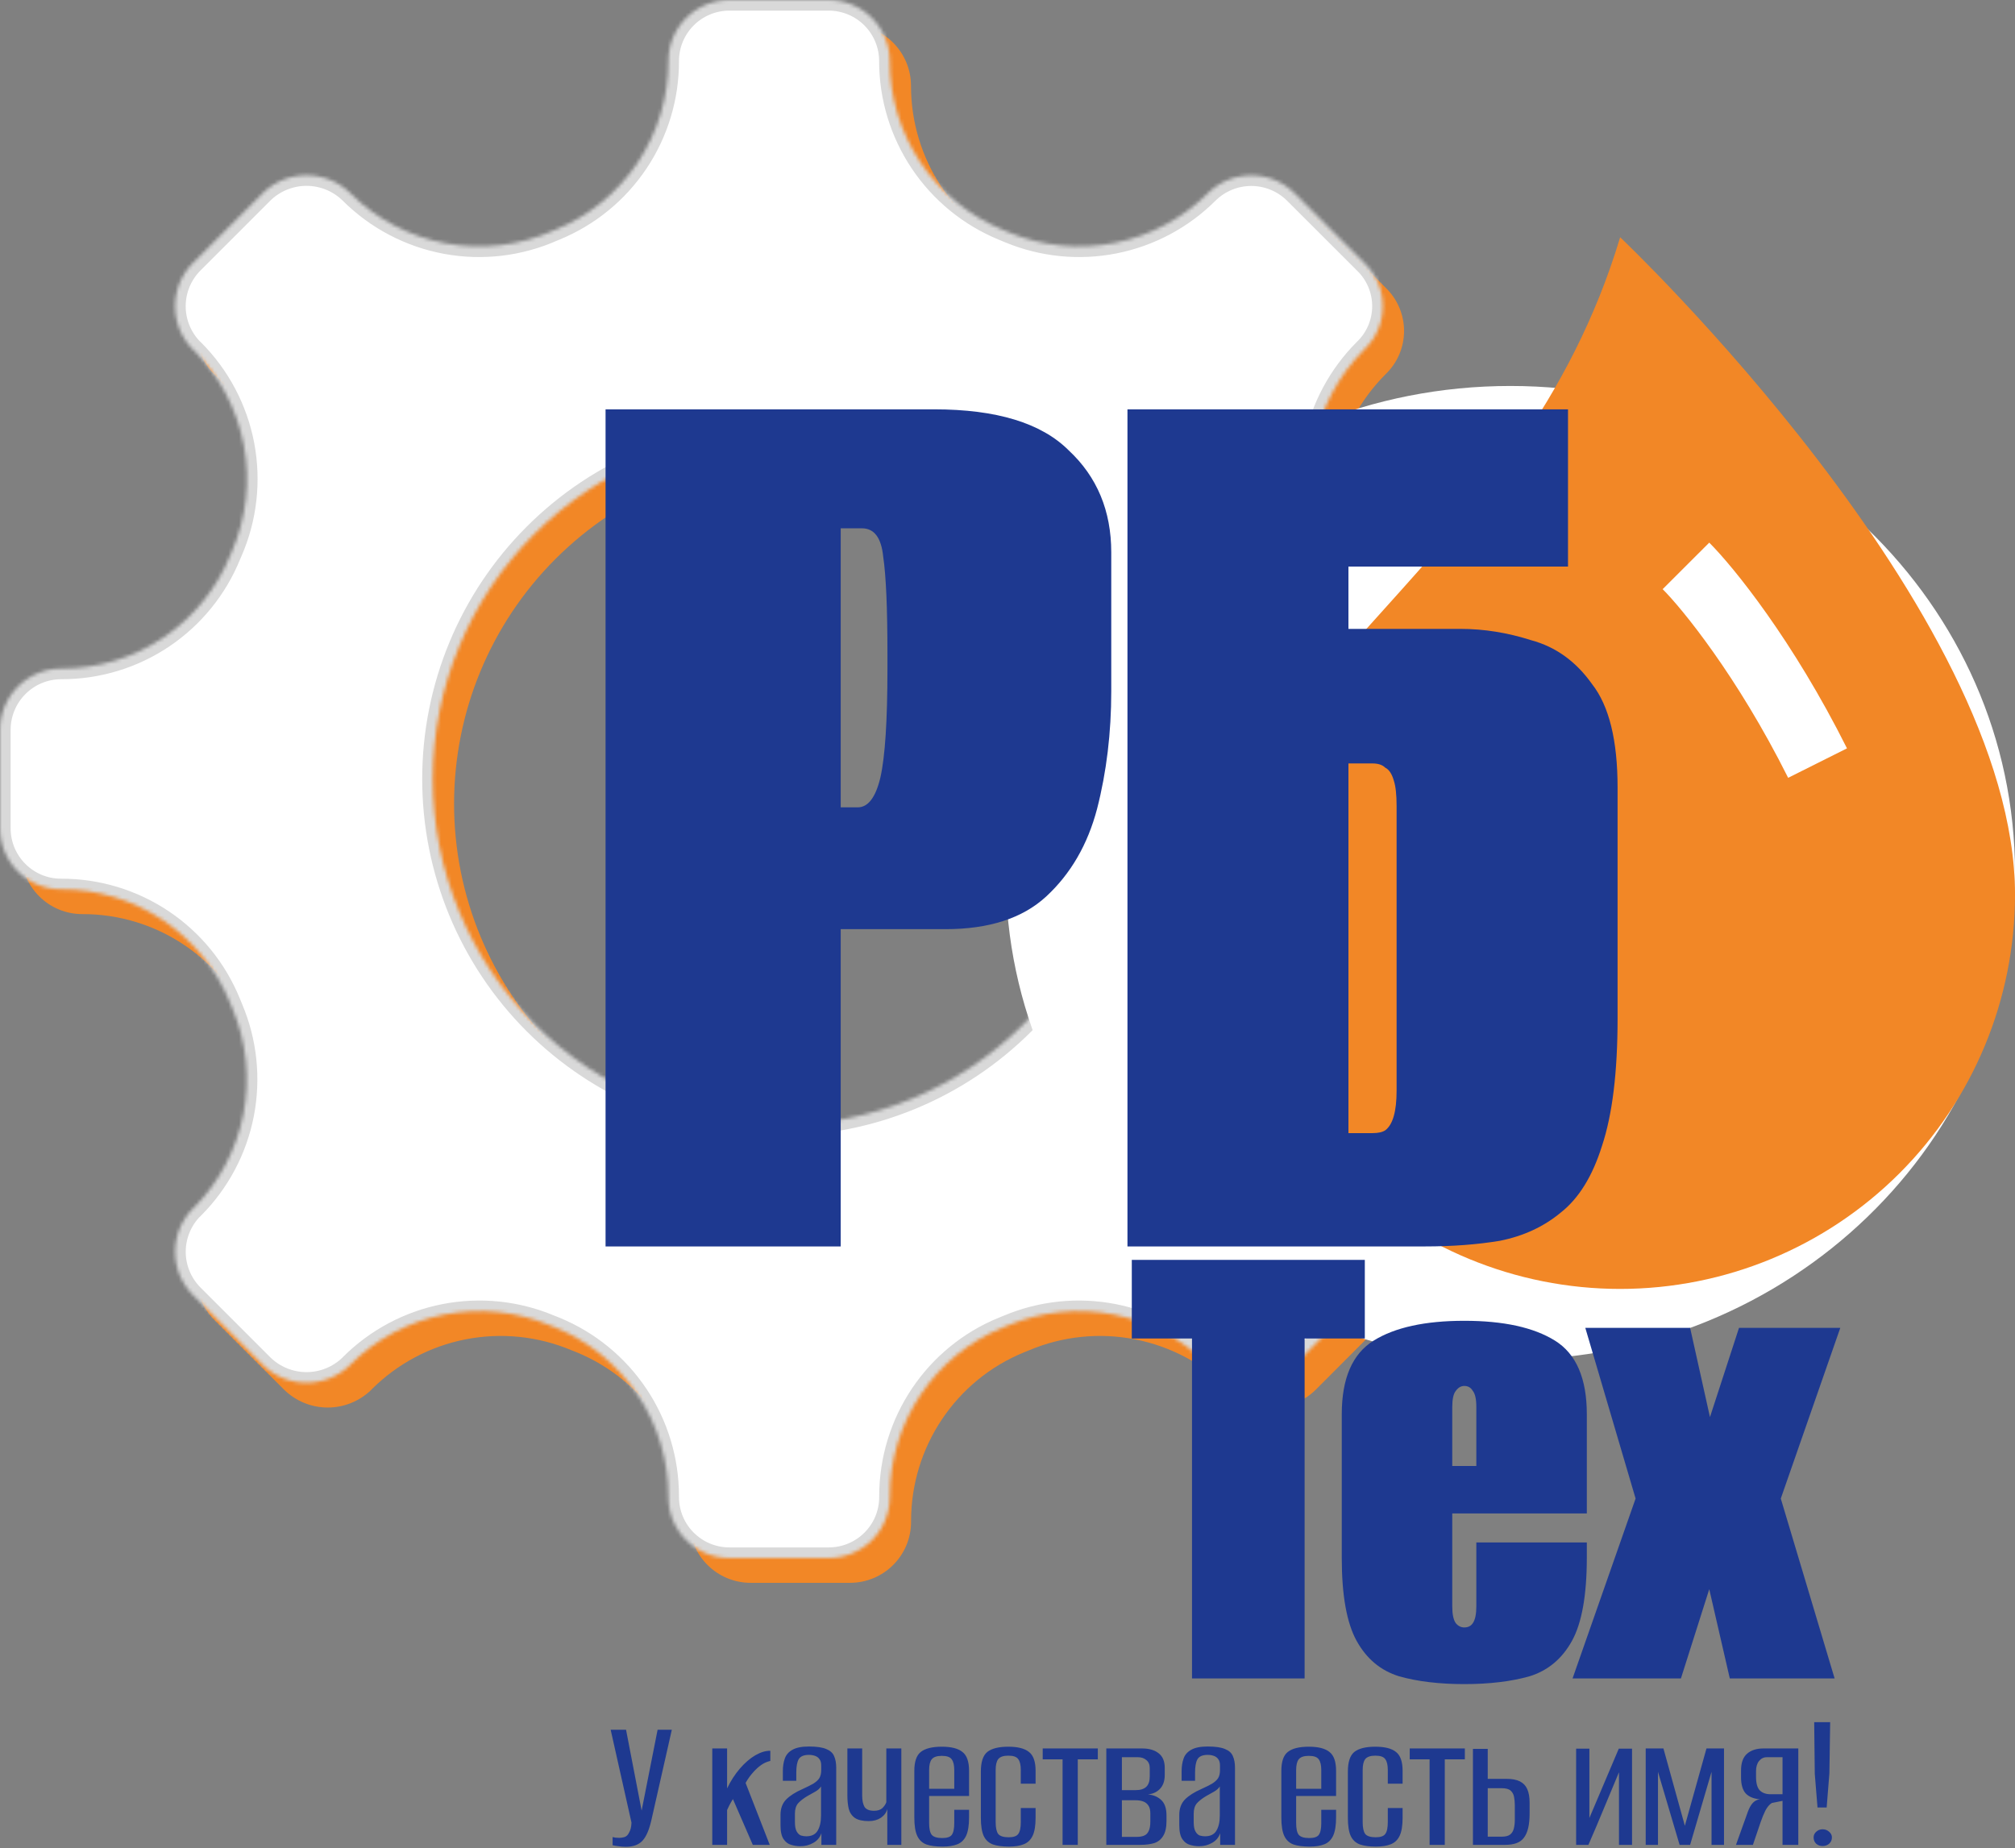
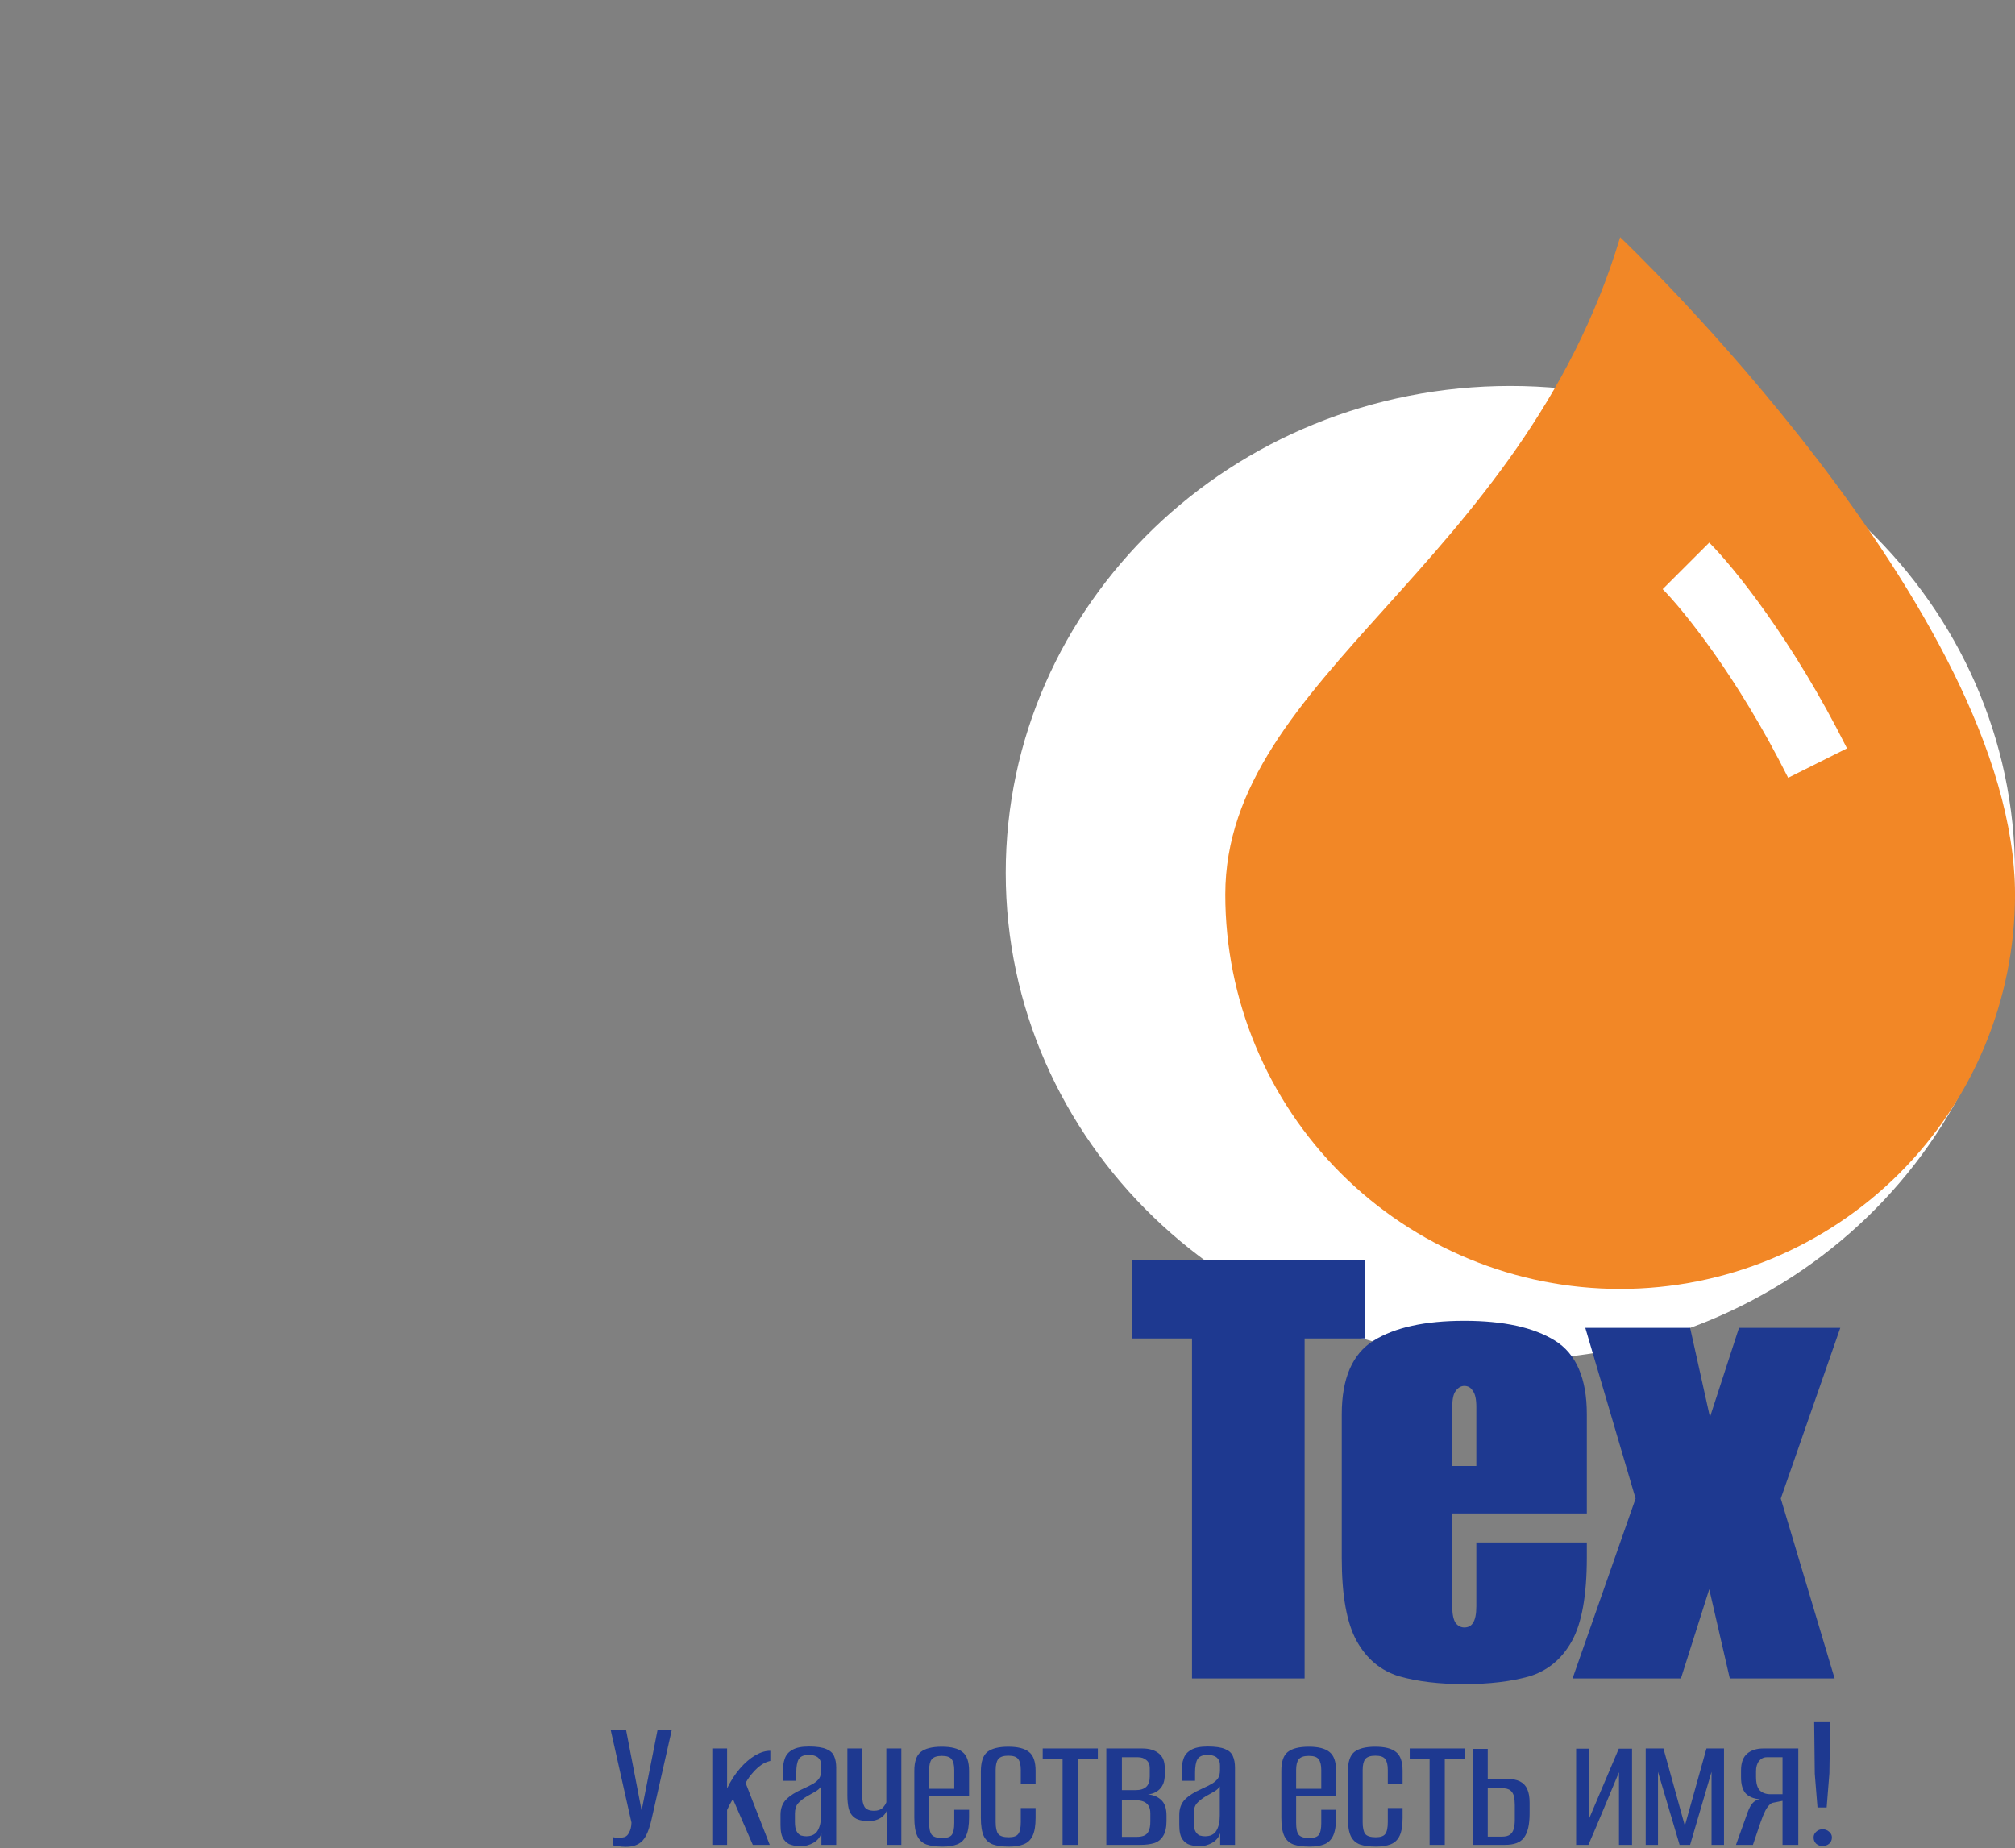
<svg xmlns="http://www.w3.org/2000/svg" width="569" height="522" viewBox="0 0 569 522" fill="none">
  <rect x="0" y="0" width="569" height="522" fill="#808080" stroke="none" />
-   <path d="M428.757 195.813H428.607C418.376 195.812 408.375 192.776 399.87 187.089C391.364 181.402 384.738 173.32 380.827 163.865L380.075 162.041C376.157 152.589 375.13 142.188 377.125 132.153C379.12 122.118 384.047 112.9 391.282 105.666C392.926 104.086 394.233 102.191 395.127 100.094C396.02 97.997 396.48 95.741 396.48 93.462C396.48 91.182 396.02 88.926 395.127 86.829C394.233 84.732 392.926 82.837 391.282 81.258L371.52 61.513C368.272 58.312 363.895 56.517 359.335 56.517C354.775 56.517 350.398 58.312 347.15 61.513C339.948 68.712 330.775 73.614 320.788 75.602C310.802 77.59 300.451 76.575 291.041 72.683L289.086 71.875C279.664 67.979 271.61 61.375 265.943 52.9C260.277 44.424 257.252 34.458 257.251 24.262C257.254 21.998 256.81 19.755 255.946 17.662C255.082 15.569 253.814 13.667 252.214 12.064C250.615 10.461 248.715 9.189 246.624 8.32C244.533 7.451 242.292 7.002 240.027 7H211.973C209.706 6.998 207.461 7.442 205.367 8.309C203.273 9.176 201.37 10.448 199.768 12.052C198.166 13.655 196.897 15.559 196.032 17.655C195.167 19.75 194.725 21.996 194.73 24.262C194.755 34.481 191.729 44.474 186.041 52.963C180.353 61.451 172.261 68.049 162.802 71.912L162.294 72.119C152.769 76.372 142.178 77.633 131.921 75.736C121.663 73.839 112.224 68.873 104.85 61.495C101.562 58.283 97.148 56.485 92.552 56.485C87.956 56.485 83.543 58.283 80.255 61.495L60.455 81.296C57.24 84.536 55.435 88.916 55.435 93.481C55.435 98.046 57.24 102.425 60.455 105.666L60.643 105.816C67.972 113.144 72.921 122.513 74.843 132.697C76.766 142.882 75.572 153.41 71.417 162.906L71.041 163.771C67.195 173.255 60.602 181.373 52.108 187.083C43.615 192.792 33.608 195.832 23.374 195.813H23.224C18.655 195.833 14.28 197.659 11.053 200.893C7.827 204.127 6.01 208.507 6 213.075V240.906C6 250.421 13.709 258.149 23.224 258.149H23.28C33.498 258.125 43.491 261.15 51.979 266.838C60.468 272.526 67.066 280.619 70.928 290.079L71.624 291.771C75.609 301.214 76.688 311.631 74.722 321.69C72.755 331.749 67.834 340.993 60.586 348.24L60.474 348.315C57.253 351.557 55.445 355.94 55.445 360.51C55.445 365.079 57.253 369.463 60.474 372.704L80.255 392.487C83.543 395.698 87.956 397.496 92.552 397.496C97.148 397.496 101.562 395.698 104.85 392.487L104.962 392.355C112.204 385.118 121.438 380.204 131.485 378.238C141.532 376.272 151.937 377.344 161.373 381.317L162.802 381.881C172.26 385.757 180.349 392.363 186.036 400.857C191.723 409.351 194.749 419.347 194.73 429.568V429.738C194.73 439.403 202.552 447 211.973 447H240.027C249.429 447 257.27 439.422 257.27 429.738V429.55C257.27 408.677 269.831 389.798 289.18 381.9L290.627 381.317C300.063 377.344 310.468 376.272 320.515 378.238C330.562 380.204 339.796 385.118 347.038 392.355L347.15 392.487C350.398 395.688 354.775 397.483 359.335 397.483C363.895 397.483 368.272 395.688 371.52 392.487L391.282 372.686C392.92 371.107 394.223 369.214 395.113 367.121C396.002 365.027 396.461 362.775 396.461 360.501C396.461 358.226 396.002 355.974 395.113 353.88C394.223 351.787 392.92 349.894 391.282 348.315L391.188 348.24C383.94 340.993 379.019 331.749 377.053 321.69C375.087 311.631 376.165 301.214 380.15 291.771L380.846 290.079C384.708 280.622 391.302 272.531 399.787 266.844C408.272 261.156 418.26 258.128 428.475 258.149H428.757C433.329 258.134 437.709 256.31 440.94 253.076C444.171 249.841 445.99 245.459 446 240.887V213.075C445.99 208.504 444.171 204.121 440.94 200.887C437.709 197.652 433.329 195.828 428.757 195.813ZM226 324.773C200.068 324.773 175.198 314.471 156.861 296.133C138.524 277.795 128.222 252.924 128.222 226.991C128.222 201.057 138.524 176.186 156.861 157.848C175.198 139.511 200.068 129.209 226 129.209C251.932 129.209 276.802 139.511 295.139 157.848C313.476 176.186 323.778 201.057 323.778 226.991C323.778 252.924 313.476 277.795 295.139 296.133C276.802 314.471 251.932 324.773 226 324.773Z" fill="#F28726" />
  <mask id="mask0_226_54" style="mask-type:luminance" maskUnits="userSpaceOnUse" x="0" y="0" width="440" height="440">
-     <path d="M422.757 188.813H422.607C412.376 188.812 402.375 185.776 393.87 180.089C385.364 174.402 378.738 166.32 374.827 156.865L374.075 155.041C370.157 145.589 369.13 135.188 371.125 125.153C373.12 115.118 378.047 105.9 385.282 98.666C386.926 97.087 388.233 95.192 389.127 93.094C390.02 90.997 390.48 88.741 390.48 86.462C390.48 84.182 390.02 81.926 389.127 79.829C388.233 77.732 386.926 75.837 385.282 74.258L365.52 54.513C362.272 51.312 357.895 49.517 353.335 49.517C348.775 49.517 344.398 51.312 341.15 54.513C333.948 61.712 324.775 66.614 314.788 68.602C304.802 70.59 294.451 69.575 285.041 65.683L283.086 64.875C273.664 60.979 265.61 54.375 259.943 45.9C254.277 37.424 251.252 27.458 251.251 17.262C251.254 14.998 250.81 12.755 249.946 10.662C249.082 8.569 247.814 6.667 246.214 5.064C244.615 3.461 242.715 2.189 240.624 1.32C238.533 0.451 236.292 0.002 234.027 1.03102e-05H205.973C203.706 -0.002 201.461 0.442 199.367 1.309C197.273 2.176 195.37 3.448 193.768 5.052C192.166 6.655 190.897 8.559 190.032 10.655C189.167 12.75 188.725 14.996 188.73 17.262C188.755 27.481 185.729 37.474 180.041 45.963C174.353 54.451 166.261 61.049 156.802 64.912L156.294 65.119C146.769 69.372 136.178 70.633 125.921 68.736C115.663 66.839 106.224 61.873 98.85 54.495C95.562 51.283 91.148 49.485 86.552 49.485C81.956 49.485 77.543 51.283 74.255 54.495L54.455 74.296C51.24 77.536 49.435 81.916 49.435 86.481C49.435 91.046 51.24 95.425 54.455 98.666L54.643 98.816C61.972 106.144 66.921 115.513 68.843 125.697C70.766 135.882 69.572 146.41 65.417 155.906L65.041 156.771C61.195 166.255 54.602 174.373 46.108 180.083C37.615 185.792 27.608 188.832 17.374 188.813H17.224C12.655 188.833 8.28 190.659 5.053 193.893C1.827 197.127 0.01 201.507 0 206.075V233.906C0 243.421 7.709 251.149 17.224 251.149H17.28C27.498 251.125 37.491 254.15 45.979 259.838C54.468 265.526 61.066 273.619 64.928 283.079L65.624 284.771C69.609 294.214 70.688 304.631 68.722 314.69C66.755 324.749 61.834 333.993 54.586 341.24L54.474 341.315C51.253 344.557 49.445 348.94 49.445 353.51C49.445 358.079 51.253 362.463 54.474 365.704L74.255 385.487C77.543 388.698 81.956 390.496 86.552 390.496C91.148 390.496 95.562 388.698 98.85 385.487L98.962 385.355C106.204 378.118 115.438 373.204 125.485 371.238C135.532 369.272 145.937 370.344 155.373 374.317L156.802 374.881C166.26 378.757 174.349 385.363 180.036 393.857C185.723 402.351 188.749 412.347 188.73 422.568V422.738C188.73 432.403 196.552 440 205.973 440H234.027C243.429 440 251.27 432.422 251.27 422.738V422.55C251.27 401.677 263.831 382.798 283.18 374.9L284.627 374.317C294.063 370.344 304.468 369.272 314.515 371.238C324.562 373.204 333.796 378.118 341.038 385.355L341.15 385.487C344.398 388.688 348.775 390.483 353.335 390.483C357.895 390.483 362.272 388.688 365.52 385.487L385.282 365.686C386.92 364.107 388.223 362.214 389.113 360.121C390.002 358.027 390.461 355.775 390.461 353.501C390.461 351.226 390.002 348.974 389.113 346.88C388.223 344.787 386.92 342.894 385.282 341.315L385.188 341.24C377.94 333.993 373.019 324.749 371.053 314.69C369.087 304.631 370.165 294.214 374.15 284.771L374.846 283.079C378.708 273.622 385.302 265.531 393.787 259.844C402.272 254.156 412.26 251.128 422.475 251.149H422.757C427.329 251.134 431.709 249.31 434.94 246.076C438.171 242.841 439.99 238.459 440 233.887V206.075C439.99 201.504 438.171 197.121 434.94 193.887C431.709 190.652 427.329 188.828 422.757 188.813ZM220 317.773C194.068 317.773 169.198 307.471 150.861 289.133C132.524 270.795 122.222 245.924 122.222 219.991C122.222 194.057 132.524 169.186 150.861 150.848C169.198 132.511 194.068 122.209 220 122.209C245.932 122.209 270.802 132.511 289.139 150.848C307.476 169.186 317.778 194.057 317.778 219.991C317.778 245.924 307.476 270.795 289.139 289.133C270.802 307.471 245.932 317.773 220 317.773Z" fill="white" />
-   </mask>
+     </mask>
  <g mask="url(#mask0_226_54)">
-     <path d="M422.757 188.813H422.607C412.376 188.812 402.375 185.776 393.87 180.089C385.364 174.402 378.738 166.32 374.827 156.865L374.075 155.041C370.157 145.589 369.13 135.188 371.125 125.153C373.12 115.118 378.047 105.9 385.282 98.666C386.926 97.087 388.233 95.192 389.127 93.094C390.02 90.997 390.48 88.741 390.48 86.462C390.48 84.182 390.02 81.926 389.127 79.829C388.233 77.732 386.926 75.837 385.282 74.258L365.52 54.513C362.272 51.312 357.895 49.517 353.335 49.517C348.775 49.517 344.398 51.312 341.15 54.513C333.948 61.712 324.775 66.614 314.788 68.602C304.802 70.59 294.451 69.575 285.041 65.683L283.086 64.875C273.664 60.979 265.61 54.375 259.943 45.9C254.277 37.424 251.252 27.458 251.251 17.262C251.254 14.998 250.81 12.755 249.946 10.662C249.082 8.569 247.814 6.667 246.214 5.064C244.615 3.461 242.715 2.189 240.624 1.32C238.533 0.451 236.292 0.002 234.027 1.03102e-05H205.973C203.706 -0.002 201.461 0.442 199.367 1.309C197.273 2.176 195.37 3.448 193.768 5.052C192.166 6.655 190.897 8.559 190.032 10.655C189.167 12.75 188.725 14.996 188.73 17.262C188.755 27.481 185.729 37.474 180.041 45.963C174.353 54.451 166.261 61.049 156.802 64.912L156.294 65.119C146.769 69.372 136.178 70.633 125.921 68.736C115.663 66.839 106.224 61.873 98.85 54.495C95.562 51.283 91.148 49.485 86.552 49.485C81.956 49.485 77.543 51.283 74.255 54.495L54.455 74.296C51.24 77.536 49.435 81.916 49.435 86.481C49.435 91.046 51.24 95.425 54.455 98.666L54.643 98.816C61.972 106.144 66.921 115.513 68.843 125.697C70.766 135.882 69.572 146.41 65.417 155.906L65.041 156.771C61.195 166.255 54.602 174.373 46.108 180.083C37.615 185.792 27.608 188.832 17.374 188.813H17.224C12.655 188.833 8.28 190.659 5.053 193.893C1.827 197.127 0.01 201.507 0 206.075V233.906C0 243.421 7.709 251.149 17.224 251.149H17.28C27.498 251.125 37.491 254.15 45.979 259.838C54.468 265.526 61.066 273.619 64.928 283.079L65.624 284.771C69.609 294.214 70.688 304.631 68.722 314.69C66.755 324.749 61.834 333.993 54.586 341.24L54.474 341.315C51.253 344.557 49.445 348.94 49.445 353.51C49.445 358.079 51.253 362.463 54.474 365.704L74.255 385.487C77.543 388.698 81.956 390.496 86.552 390.496C91.148 390.496 95.562 388.698 98.85 385.487L98.962 385.355C106.204 378.118 115.438 373.204 125.485 371.238C135.532 369.272 145.937 370.344 155.373 374.317L156.802 374.881C166.26 378.757 174.349 385.363 180.036 393.857C185.723 402.351 188.749 412.347 188.73 422.568V422.738C188.73 432.403 196.552 440 205.973 440H234.027C243.429 440 251.27 432.422 251.27 422.738V422.55C251.27 401.677 263.831 382.798 283.18 374.9L284.627 374.317C294.063 370.344 304.468 369.272 314.515 371.238C324.562 373.204 333.796 378.118 341.038 385.355L341.15 385.487C344.398 388.688 348.775 390.483 353.335 390.483C357.895 390.483 362.272 388.688 365.52 385.487L385.282 365.686C386.92 364.107 388.223 362.214 389.113 360.121C390.002 358.027 390.461 355.775 390.461 353.501C390.461 351.226 390.002 348.974 389.113 346.88C388.223 344.787 386.92 342.894 385.282 341.315L385.188 341.24C377.94 333.993 373.019 324.749 371.053 314.69C369.087 304.631 370.165 294.214 374.15 284.771L374.846 283.079C378.708 273.622 385.302 265.531 393.787 259.844C402.272 254.156 412.26 251.128 422.475 251.149H422.757C427.329 251.134 431.709 249.31 434.94 246.076C438.171 242.841 439.99 238.459 440 233.887V206.075C439.99 201.504 438.171 197.121 434.94 193.887C431.709 190.652 427.329 188.828 422.757 188.813ZM220 317.773C194.068 317.773 169.198 307.471 150.861 289.133C132.524 270.795 122.222 245.924 122.222 219.991C122.222 194.057 132.524 169.186 150.861 150.848C169.198 132.511 194.068 122.209 220 122.209C245.932 122.209 270.802 132.511 289.139 150.848C307.476 169.186 317.778 194.057 317.778 219.991C317.778 245.924 307.476 270.795 289.139 289.133C270.802 307.471 245.932 317.773 220 317.773Z" fill="white" stroke="#D9D9D9" stroke-width="6" />
-   </g>
+     </g>
  <path d="M426.5 384C505.201 384 569 322.439 569 246.5C569 170.561 505.201 109 426.5 109C347.799 109 284 170.561 284 246.5C284 322.439 347.799 384 426.5 384Z" fill="white" />
  <path d="M457.5 364C427.928 364 399.568 352.266 378.658 331.379C357.747 310.492 346 282.163 346 252.625C346 221.904 366.85 198.719 391.195 171.655C415.613 144.517 443.562 113.462 457.5 67C457.5 67 569 172.546 569 252.625C569 282.163 557.253 310.492 536.342 331.379C515.432 352.266 487.072 364 457.5 364ZM482.662 153.241L469.505 166.384C474.894 171.767 490.467 190.719 504.943 219.658L521.557 211.342C506.318 180.881 489.649 160.239 482.662 153.241Z" fill="#F28726" />
-   <path d="M171 352V115.6H263.8C281.4 115.6 294.067 119.467 301.8 127.2C309.8 134.667 313.8 144.267 313.8 156V195.2C313.8 206.933 312.467 218 309.8 228.4C307.133 238.533 302.333 246.8 295.4 253.2C288.733 259.333 279.267 262.4 267 262.4H237.4V352H171ZM237.4 228H242.2C245.133 228 247.267 225.2 248.6 219.6C249.933 213.733 250.6 203.467 250.6 188.8V184.8C250.6 171.733 250.2 162.533 249.4 157.2C248.867 151.867 246.867 149.2 243.4 149.2H237.4V228ZM318.375 352V115.6H442.775V160H380.775V177.6H412.375C419.042 177.6 425.708 178.667 432.375 180.8C439.308 182.667 445.042 186.8 449.575 193.2C454.375 199.333 456.775 209.067 456.775 222.4V287.6C456.775 302.8 455.308 314.8 452.375 323.6C449.708 332.133 445.842 338.4 440.775 342.4C435.975 346.4 430.242 349.067 423.575 350.4C417.175 351.467 410.108 352 402.375 352H318.375ZM387.575 320C389.175 320 390.375 319.733 391.175 319.2C392.242 318.4 393.042 317.067 393.575 315.2C394.108 313.333 394.375 310.933 394.375 308V227.6C394.375 224.4 394.108 222 393.575 220.4C393.042 218.533 392.242 217.333 391.175 216.8C390.375 216 389.175 215.6 387.575 215.6H380.775V320H387.575Z" fill="#1E3990" />
  <path d="M336.6 474V378H319.6V355.8H385.4V378H368.4V474H336.6ZM413.491 475.6C406.424 475.6 400.291 474.867 395.091 473.4C389.891 471.8 385.891 468.467 383.091 463.4C380.291 458.333 378.891 450.533 378.891 440V399.4C378.891 389.267 381.891 382.333 387.891 378.6C393.891 374.867 402.424 373 413.491 373C424.557 373 433.091 374.867 439.091 378.6C445.091 382.333 448.091 389.267 448.091 399.4V427.4H410.091V453.6C410.091 455.867 410.424 457.467 411.091 458.4C411.757 459.2 412.557 459.6 413.491 459.6C414.557 459.6 415.357 459.2 415.891 458.4C416.557 457.467 416.891 455.867 416.891 453.6V435.6H448.091V439.8C448.091 450.467 446.691 458.333 443.891 463.4C441.091 468.467 437.091 471.8 431.891 473.4C426.691 474.867 420.557 475.6 413.491 475.6ZM410.091 414H416.891V397.4C416.891 395.133 416.557 393.6 415.891 392.8C415.357 391.867 414.557 391.4 413.491 391.4C412.557 391.4 411.757 391.867 411.091 392.8C410.424 393.6 410.091 395.133 410.091 397.4V414ZM444.062 474L461.863 423.2L447.663 375H477.263L482.863 400.2L491.063 375H519.663L502.863 423.2L518.063 474H488.463L482.663 448.8L474.663 474H444.062Z" fill="#1E3990" />
  <path d="M176.73 521.55C175.997 521.55 175.3 521.495 174.64 521.385C173.98 521.312 173.43 521.22 172.99 521.11V518.8C173.21 518.837 173.485 518.892 173.815 518.965C174.145 519.002 174.493 519.02 174.86 519.02C175.337 519.02 175.832 518.947 176.345 518.8C176.895 518.617 177.317 518.213 177.61 517.59C177.83 517.223 177.995 516.82 178.105 516.38C178.215 515.94 178.288 515.39 178.325 514.73L172.44 488.495H176.785L181.185 511.32L185.695 488.495H189.71L183.99 513.795C183.367 516.618 182.523 518.617 181.46 519.79C180.397 520.963 178.82 521.55 176.73 521.55ZM201.137 521V493.775H205.317V505.05C206.344 502.923 207.554 501.053 208.947 499.44C210.34 497.827 211.789 496.58 213.292 495.7C214.832 494.82 216.244 494.398 217.527 494.435V497.295C216.574 497.515 215.712 497.9 214.942 498.45C214.172 499 213.475 499.623 212.852 500.32C212.412 500.797 211.99 501.31 211.587 501.86C211.22 502.373 210.872 502.923 210.542 503.51L217.362 521H212.577L206.967 508.075C206.637 508.588 206.307 509.157 205.977 509.78C205.684 510.403 205.464 510.862 205.317 511.155V521H201.137ZM226.011 521.385C225.131 521.385 224.27 521.257 223.426 521C222.583 520.78 221.868 520.248 221.281 519.405C220.695 518.562 220.401 517.242 220.401 515.445V512.53C220.401 510.733 220.933 509.285 221.996 508.185C223.096 507.085 224.655 506.095 226.671 505.215C227.881 504.665 228.871 504.17 229.641 503.73C230.411 503.253 230.98 502.74 231.346 502.19C231.713 501.603 231.896 500.833 231.896 499.88V498.615C231.896 497.808 231.731 497.203 231.401 496.8C231.108 496.36 230.686 496.048 230.136 495.865C229.623 495.682 229.055 495.59 228.431 495.59C226.965 495.59 225.993 496.012 225.516 496.855C225.076 497.662 224.856 498.908 224.856 500.595V502.905H221.061V500.21C221.061 498.853 221.245 497.662 221.611 496.635C221.978 495.572 222.693 494.747 223.756 494.16C224.82 493.537 226.378 493.225 228.431 493.225C230.595 493.225 232.226 493.463 233.326 493.94C234.426 494.38 235.16 495.04 235.526 495.92C235.93 496.8 236.131 497.9 236.131 499.22V521H231.951V517.7C231.548 518.91 230.778 519.827 229.641 520.45C228.541 521.073 227.331 521.385 226.011 521.385ZM227.661 518.58C229.165 518.58 230.228 518.067 230.851 517.04C231.511 515.977 231.841 514.547 231.841 512.75V504.5C231.511 505.05 230.961 505.545 230.191 505.985C229.458 506.388 228.706 506.81 227.936 507.25C226.836 507.91 225.975 508.588 225.351 509.285C224.765 509.982 224.471 510.953 224.471 512.2V514.565C224.471 515.738 224.636 516.618 224.966 517.205C225.296 517.792 225.7 518.177 226.176 518.36C226.69 518.507 227.185 518.58 227.661 518.58ZM250.558 521V510.88C250.301 511.87 249.696 512.695 248.743 513.355C247.79 513.978 246.653 514.29 245.333 514.29C243.61 514.29 242.308 513.997 241.428 513.41C240.548 512.787 239.961 511.925 239.668 510.825C239.411 509.725 239.283 508.442 239.283 506.975V493.775H243.463V507.03C243.463 508.423 243.683 509.505 244.123 510.275C244.6 511.008 245.498 511.375 246.818 511.375C247.845 511.375 248.633 511.118 249.183 510.605C249.733 510.055 250.1 509.505 250.283 508.955V493.775H254.518V521H250.558ZM266.166 521.495C264.296 521.495 262.774 521.293 261.601 520.89C260.427 520.45 259.566 519.643 259.016 518.47C258.466 517.297 258.191 515.573 258.191 513.3V500.1C258.191 497.497 258.796 495.718 260.006 494.765C261.252 493.775 263.232 493.28 265.946 493.28C268.622 493.28 270.566 493.775 271.776 494.765C273.022 495.718 273.646 497.497 273.646 500.1V507.195H262.371V514.84C262.371 516.417 262.609 517.517 263.086 518.14C263.599 518.763 264.589 519.075 266.056 519.075C267.412 519.075 268.311 518.782 268.751 518.195C269.227 517.572 269.466 516.453 269.466 514.84V511.1H273.646V513.245C273.646 515.482 273.371 517.205 272.821 518.415C272.271 519.588 271.446 520.395 270.346 520.835C269.246 521.275 267.852 521.495 266.166 521.495ZM262.371 505.16H269.466V499.88C269.466 498.487 269.227 497.478 268.751 496.855C268.311 496.195 267.376 495.865 265.946 495.865C264.552 495.865 263.599 496.195 263.086 496.855C262.609 497.478 262.371 498.487 262.371 499.88V505.16ZM284.897 521.495C283.063 521.495 281.56 521.293 280.387 520.89C279.213 520.45 278.352 519.662 277.802 518.525C277.252 517.352 276.977 515.628 276.977 513.355V500.32C276.977 497.607 277.582 495.755 278.792 494.765C280.038 493.775 282.018 493.28 284.732 493.28C287.408 493.28 289.352 493.775 290.562 494.765C291.808 495.718 292.432 497.497 292.432 500.1V503.73H288.252V499.88C288.252 498.45 288.013 497.423 287.537 496.8C287.097 496.14 286.162 495.81 284.732 495.81C283.338 495.81 282.385 496.14 281.872 496.8C281.395 497.423 281.157 498.45 281.157 499.88V514.565C281.157 516.142 281.395 517.26 281.872 517.92C282.385 518.543 283.375 518.855 284.842 518.855C286.198 518.855 287.097 518.543 287.537 517.92C288.013 517.297 288.252 516.178 288.252 514.565V510.605H292.432V513.355C292.432 515.555 292.157 517.242 291.607 518.415C291.057 519.588 290.213 520.395 289.077 520.835C287.977 521.275 286.583 521.495 284.897 521.495ZM300.052 521V496.855H294.442V493.775H310.007V496.855H304.342V521H300.052ZM312.403 521V493.775H322.523C324.503 493.775 326.061 494.233 327.198 495.15C328.334 496.03 328.903 497.405 328.903 499.275V501.255C328.903 502.978 328.426 504.317 327.473 505.27C326.519 506.223 325.236 506.737 323.623 506.81V506.755C325.273 506.755 326.648 507.232 327.748 508.185C328.848 509.102 329.398 510.605 329.398 512.695V514.235C329.398 516.068 329.086 517.48 328.463 518.47C327.876 519.46 327.033 520.138 325.933 520.505C324.833 520.835 323.531 521 322.028 521H312.403ZM316.803 518.745H320.983C321.789 518.745 322.468 518.635 323.018 518.415C323.604 518.195 324.044 517.773 324.338 517.15C324.668 516.527 324.833 515.61 324.833 514.4V512.145C324.833 511.155 324.649 510.403 324.283 509.89C323.916 509.34 323.421 508.955 322.798 508.735C322.211 508.515 321.514 508.405 320.708 508.405H316.803V518.745ZM316.803 505.545H320.708C322.028 505.545 323.018 505.233 323.678 504.61C324.338 503.987 324.668 503.015 324.668 501.695V499.33C324.668 498.34 324.356 497.588 323.733 497.075C323.109 496.525 322.321 496.25 321.368 496.25H316.803V505.545ZM338.619 521.385C337.739 521.385 336.878 521.257 336.034 521C335.191 520.78 334.476 520.248 333.889 519.405C333.303 518.562 333.009 517.242 333.009 515.445V512.53C333.009 510.733 333.541 509.285 334.604 508.185C335.704 507.085 337.263 506.095 339.279 505.215C340.489 504.665 341.479 504.17 342.249 503.73C343.019 503.253 343.588 502.74 343.954 502.19C344.321 501.603 344.504 500.833 344.504 499.88V498.615C344.504 497.808 344.339 497.203 344.009 496.8C343.716 496.36 343.294 496.048 342.744 495.865C342.231 495.682 341.663 495.59 341.039 495.59C339.573 495.59 338.601 496.012 338.124 496.855C337.684 497.662 337.464 498.908 337.464 500.595V502.905H333.669V500.21C333.669 498.853 333.853 497.662 334.219 496.635C334.586 495.572 335.301 494.747 336.364 494.16C337.428 493.537 338.986 493.225 341.039 493.225C343.203 493.225 344.834 493.463 345.934 493.94C347.034 494.38 347.768 495.04 348.134 495.92C348.538 496.8 348.739 497.9 348.739 499.22V521H344.559V517.7C344.156 518.91 343.386 519.827 342.249 520.45C341.149 521.073 339.939 521.385 338.619 521.385ZM340.269 518.58C341.773 518.58 342.836 518.067 343.459 517.04C344.119 515.977 344.449 514.547 344.449 512.75V504.5C344.119 505.05 343.569 505.545 342.799 505.985C342.066 506.388 341.314 506.81 340.544 507.25C339.444 507.91 338.583 508.588 337.959 509.285C337.373 509.982 337.079 510.953 337.079 512.2V514.565C337.079 515.738 337.244 516.618 337.574 517.205C337.904 517.792 338.308 518.177 338.784 518.36C339.298 518.507 339.793 518.58 340.269 518.58ZM369.804 521.495C367.934 521.495 366.412 521.293 365.239 520.89C364.066 520.45 363.204 519.643 362.654 518.47C362.104 517.297 361.829 515.573 361.829 513.3V500.1C361.829 497.497 362.434 495.718 363.644 494.765C364.891 493.775 366.871 493.28 369.584 493.28C372.261 493.28 374.204 493.775 375.414 494.765C376.661 495.718 377.284 497.497 377.284 500.1V507.195H366.009V514.84C366.009 516.417 366.247 517.517 366.724 518.14C367.237 518.763 368.227 519.075 369.694 519.075C371.051 519.075 371.949 518.782 372.389 518.195C372.866 517.572 373.104 516.453 373.104 514.84V511.1H377.284V513.245C377.284 515.482 377.009 517.205 376.459 518.415C375.909 519.588 375.084 520.395 373.984 520.835C372.884 521.275 371.491 521.495 369.804 521.495ZM366.009 505.16H373.104V499.88C373.104 498.487 372.866 497.478 372.389 496.855C371.949 496.195 371.014 495.865 369.584 495.865C368.191 495.865 367.237 496.195 366.724 496.855C366.247 497.478 366.009 498.487 366.009 499.88V505.16ZM388.535 521.495C386.702 521.495 385.198 521.293 384.025 520.89C382.852 520.45 381.99 519.662 381.44 518.525C380.89 517.352 380.615 515.628 380.615 513.355V500.32C380.615 497.607 381.22 495.755 382.43 494.765C383.677 493.775 385.657 493.28 388.37 493.28C391.047 493.28 392.99 493.775 394.2 494.765C395.447 495.718 396.07 497.497 396.07 500.1V503.73H391.89V499.88C391.89 498.45 391.652 497.423 391.175 496.8C390.735 496.14 389.8 495.81 388.37 495.81C386.977 495.81 386.023 496.14 385.51 496.8C385.033 497.423 384.795 498.45 384.795 499.88V514.565C384.795 516.142 385.033 517.26 385.51 517.92C386.023 518.543 387.013 518.855 388.48 518.855C389.837 518.855 390.735 518.543 391.175 517.92C391.652 517.297 391.89 516.178 391.89 514.565V510.605H396.07V513.355C396.07 515.555 395.795 517.242 395.245 518.415C394.695 519.588 393.852 520.395 392.715 520.835C391.615 521.275 390.222 521.495 388.535 521.495ZM403.691 521V496.855H398.081V493.775H413.646V496.855H407.981V521H403.691ZM415.931 521V493.885H420.111V502.355H425.391C426.968 502.355 428.233 502.593 429.186 503.07C430.139 503.547 430.836 504.28 431.276 505.27C431.716 506.26 431.936 507.543 431.936 509.12V512.035C431.936 513.648 431.808 515.023 431.551 516.16C431.294 517.297 430.891 518.232 430.341 518.965C429.828 519.662 429.131 520.175 428.251 520.505C427.371 520.835 426.271 521 424.951 521H415.931ZM420.111 518.69H424.016C425.116 518.69 425.923 518.488 426.436 518.085C426.949 517.682 427.298 517.113 427.481 516.38C427.664 515.647 427.756 514.822 427.756 513.905V509.835C427.756 508.955 427.683 508.148 427.536 507.415C427.389 506.682 427.059 506.095 426.546 505.655C426.033 505.215 425.189 504.995 424.016 504.995H420.111V518.69ZM445.073 521V493.83H448.813V513.41L457.118 493.83H460.858V521H457.173V500.485C455.743 503.932 454.313 507.36 452.883 510.77C451.49 514.143 450.041 517.553 448.538 521H445.073ZM464.718 521V493.775H469.723L475.773 515.61L481.878 493.775H486.828V521H483.308V500.375L477.258 521H474.288L468.183 500.375V521H464.718ZM490.208 521L493.563 511.65C493.966 510.55 494.443 509.707 494.993 509.12C495.579 508.533 496.239 508.203 496.973 508.13C495.213 507.983 493.874 507.433 492.958 506.48C492.078 505.49 491.638 503.968 491.638 501.915V499.99C491.638 497.827 492.206 496.25 493.343 495.26C494.479 494.27 496.019 493.775 497.963 493.775H507.808V521H503.353V508.57L500.328 509.175C499.631 509.615 499.026 510.33 498.513 511.32C498.036 512.273 497.578 513.392 497.138 514.675L494.993 521H490.208ZM499.943 506.7H503.353V496.25H498.898C498.018 496.25 497.284 496.617 496.698 497.35C496.148 498.047 495.873 499 495.873 500.21V501.75C495.873 503.583 496.221 504.867 496.918 505.6C497.651 506.333 498.659 506.7 499.943 506.7ZM513.231 510.44L512.461 500.925L512.296 486.35H516.806L516.586 500.815L515.816 510.44H513.231ZM514.661 521.33C513.964 521.33 513.359 521.11 512.846 520.67C512.369 520.193 512.131 519.607 512.131 518.91C512.131 518.287 512.369 517.755 512.846 517.315C513.359 516.838 513.964 516.6 514.661 516.6C515.394 516.6 516.017 516.838 516.531 517.315C517.044 517.755 517.301 518.287 517.301 518.91C517.301 519.607 517.044 520.193 516.531 520.67C516.017 521.11 515.394 521.33 514.661 521.33Z" fill="#1E3990" />
</svg>